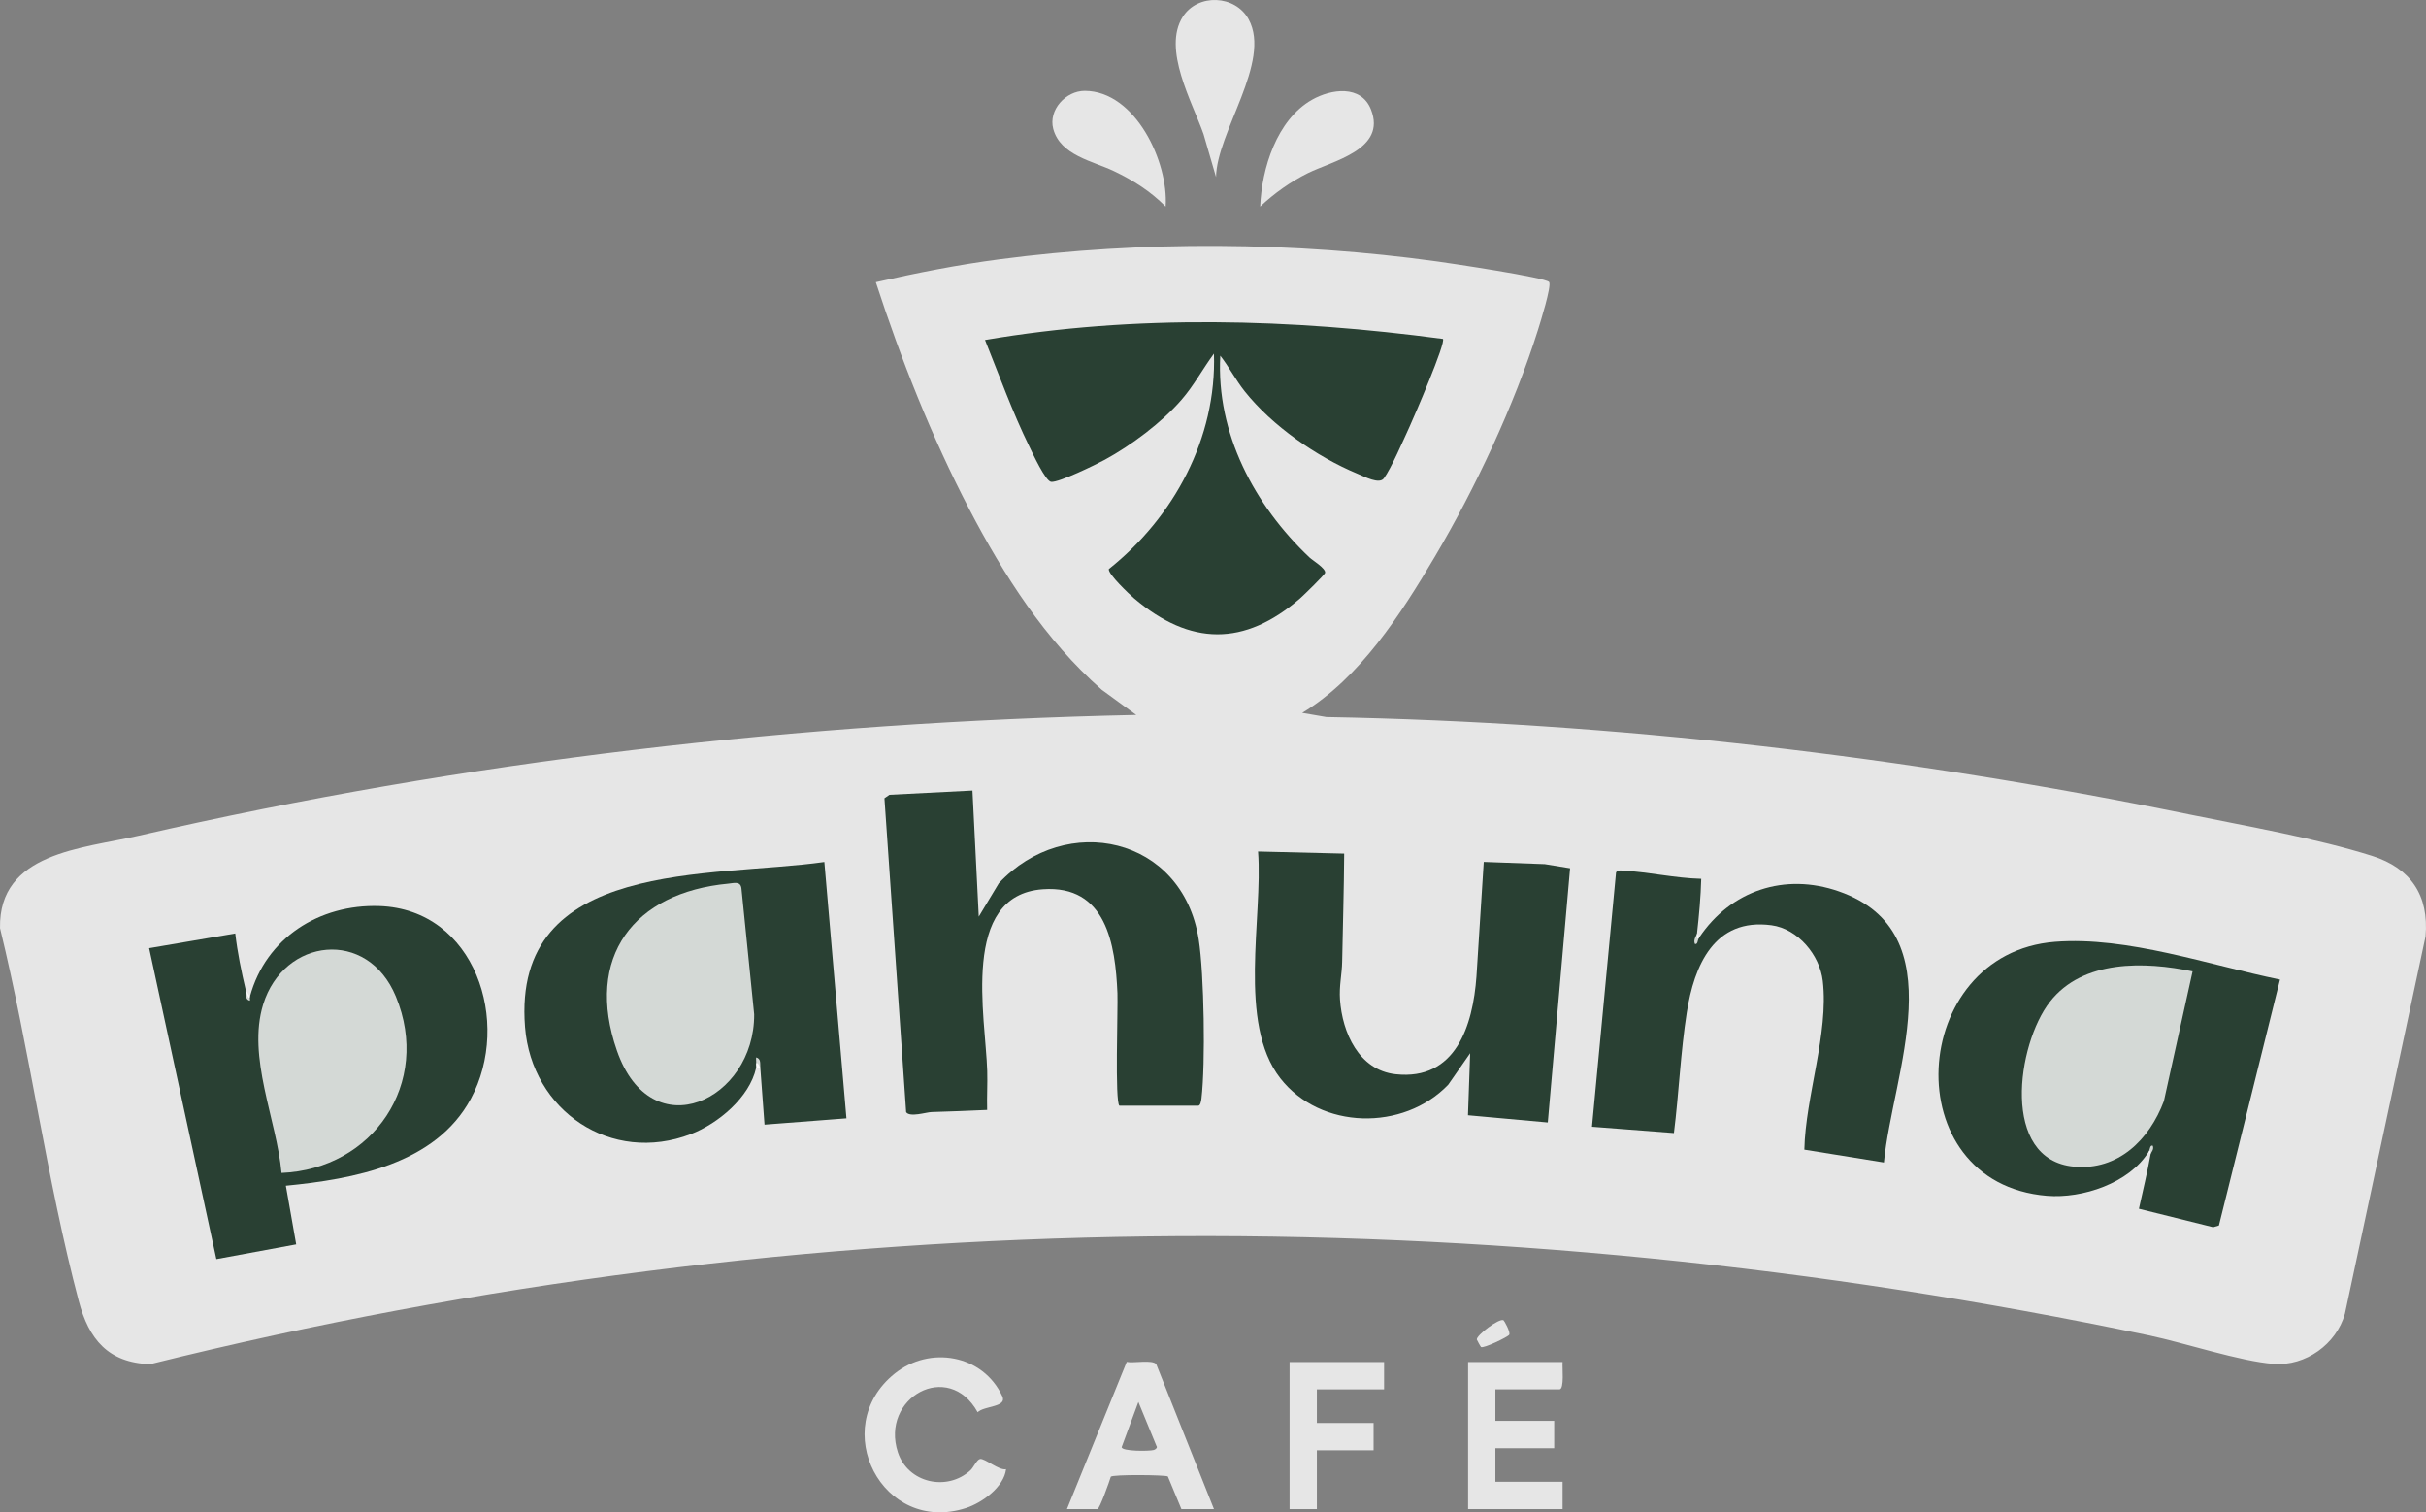
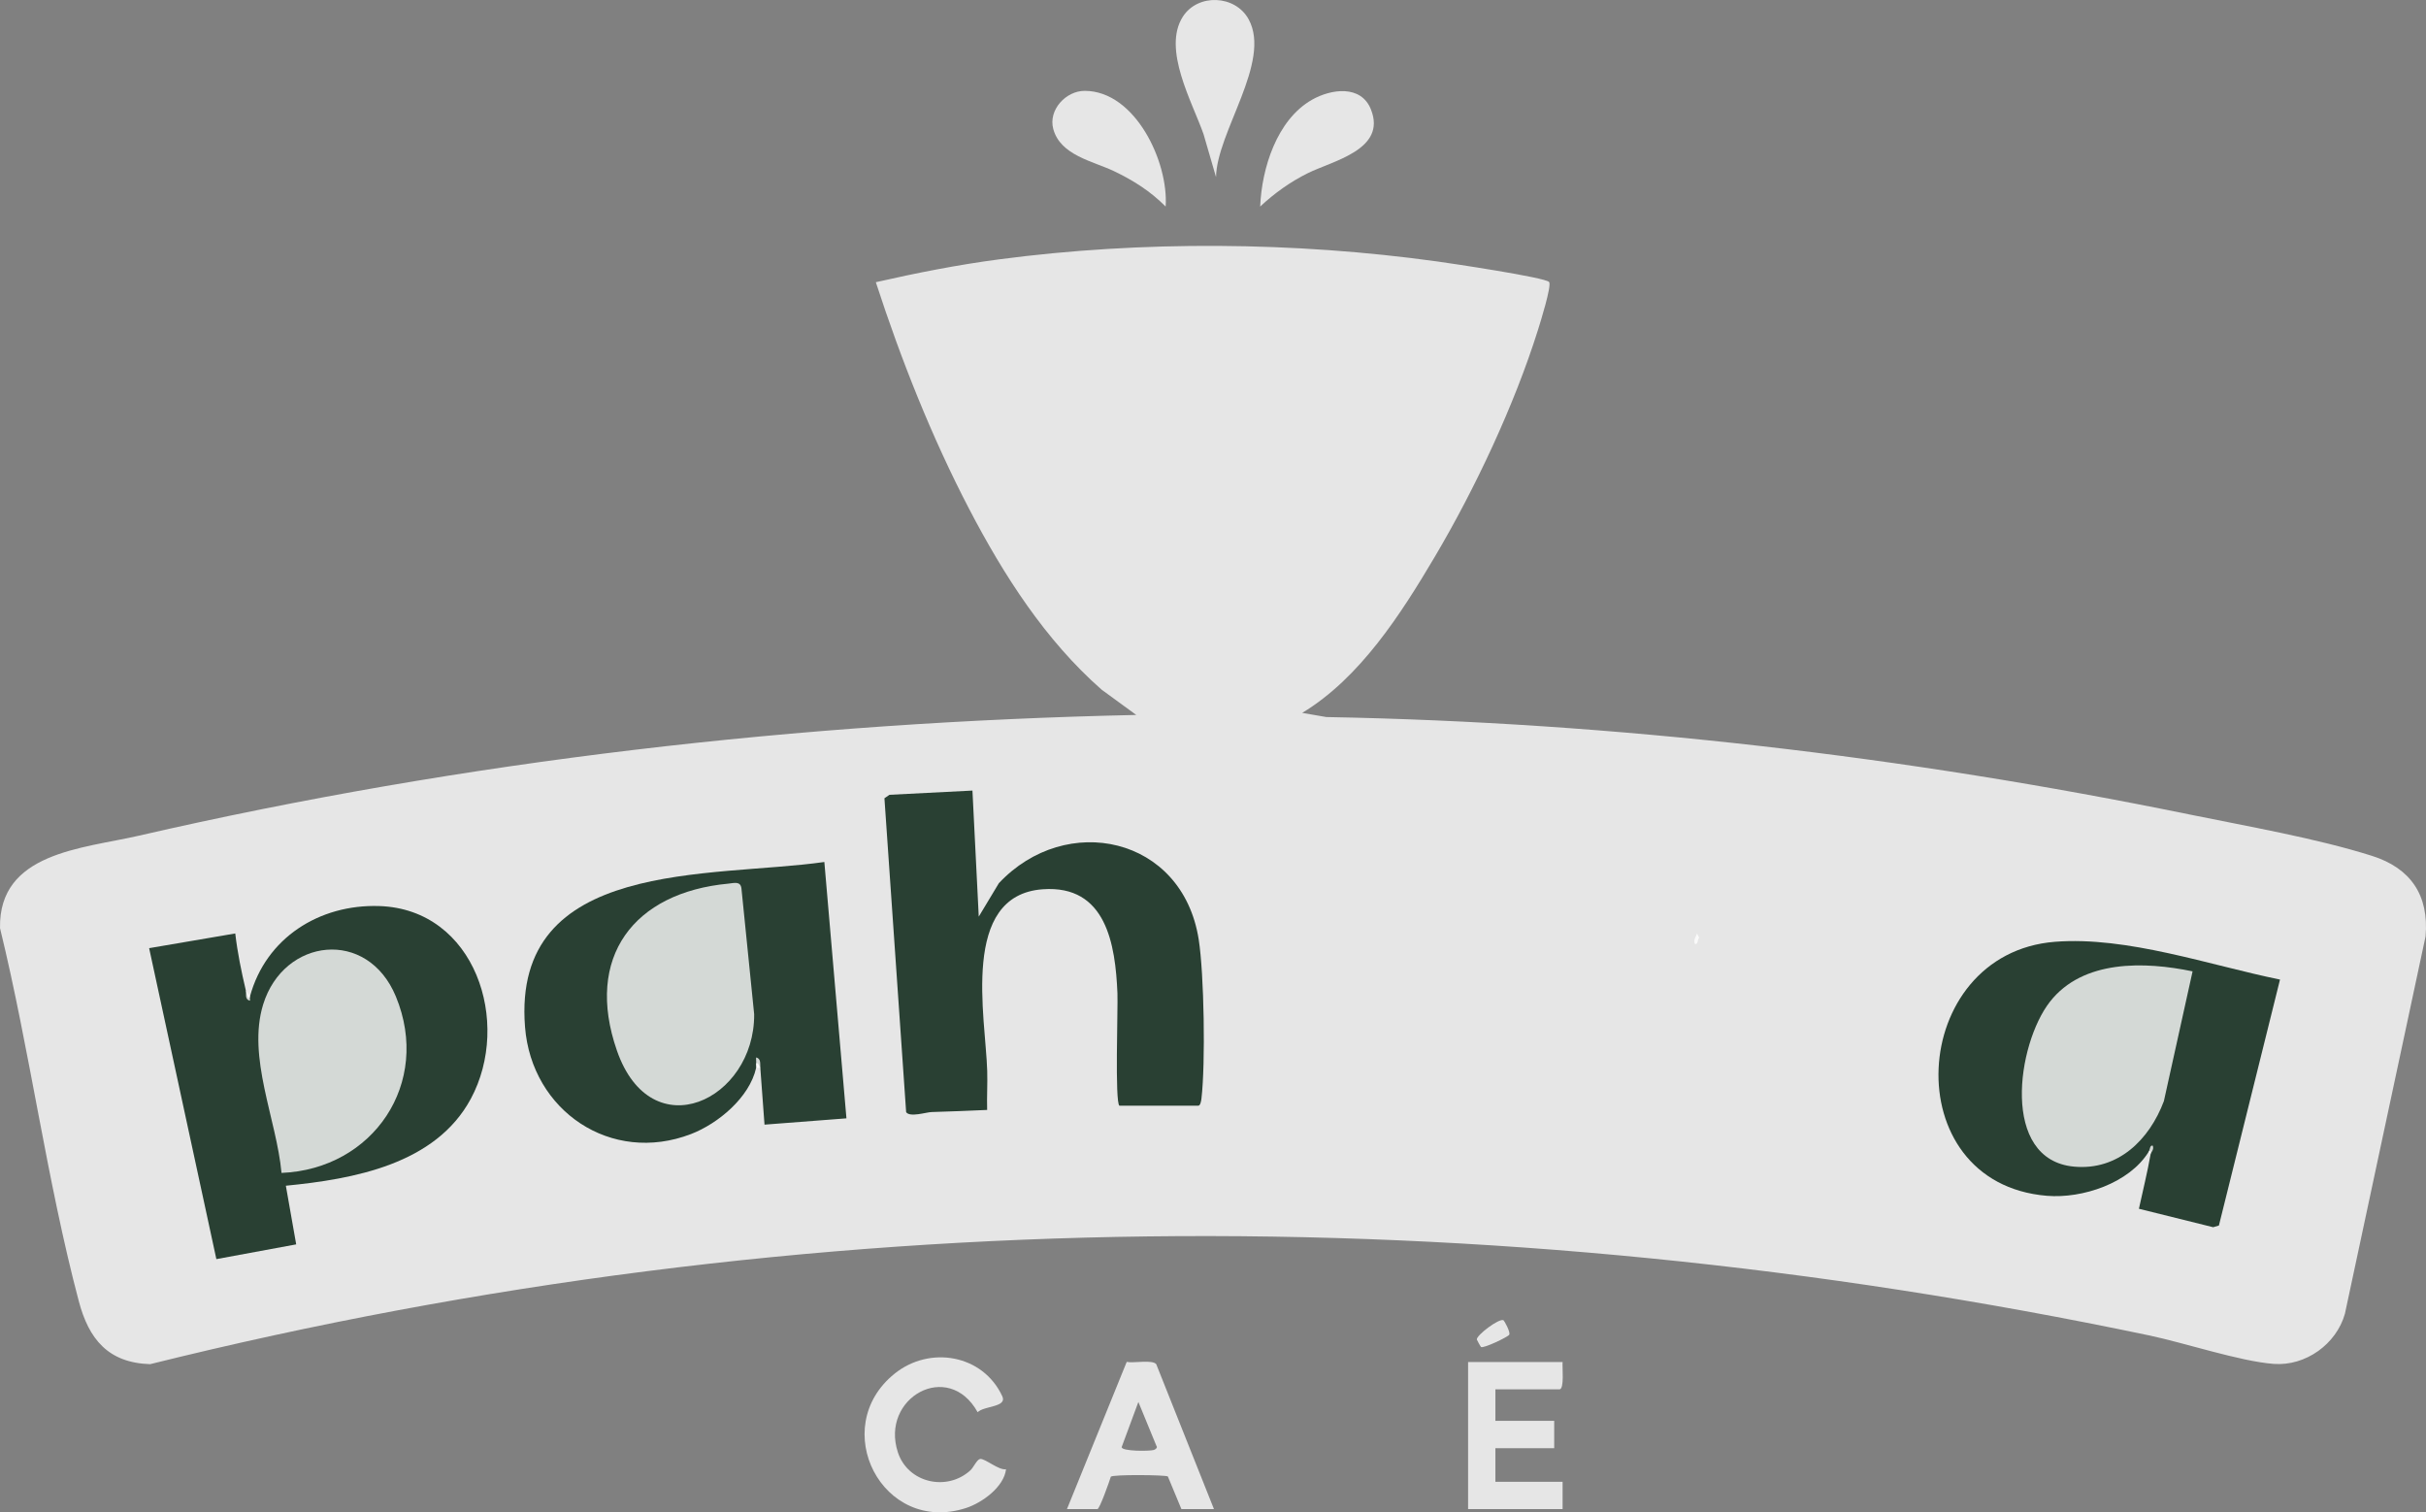
<svg xmlns="http://www.w3.org/2000/svg" width="300" height="187" viewBox="0 0 300 187" fill="none">
  <rect x="0" y="0" width="300" height="187" fill="#808080" stroke="none" />
  <path d="M161.029 88.149L164.016 88.663C199.798 89.317 235.662 93.53 270.675 100.695C277.814 102.156 286.481 103.661 293.329 105.831C298.091 107.341 300.39 110.686 299.946 115.785L289.975 162.444C288.921 166.194 285.118 168.941 281.178 168.648C277.014 168.339 270.185 166.053 265.74 165.12C183.862 147.935 99.862 148.487 18.564 168.68C13.362 168.512 10.982 165.575 9.742 160.887C5.777 145.911 3.687 129.867 0.002 114.762C-0.177 105.401 10.181 104.941 17.143 103.339C57.535 94.046 99.031 89.299 140.509 88.403L136.232 85.281C129.261 79.158 124.129 71.143 119.857 62.953C115.214 54.049 111.409 44.443 108.305 34.894C113.335 33.749 118.412 32.747 123.535 32.071C141.237 29.733 160.069 29.882 177.741 32.331C179.378 32.558 191.148 34.308 191.565 34.874C191.9 35.329 190.462 39.919 190.183 40.806C187.255 50.121 182.401 60.44 177.433 68.838C173.247 75.914 168.171 83.841 161.029 88.149Z" fill="white" fill-opacity="0.8" />
  <path d="M124.408 181.669C124.155 183.864 121.449 185.821 119.466 186.465C109.106 189.827 102.317 176.518 110.64 169.843C114.97 166.371 121.545 167.468 123.946 172.651C124.578 174.017 121.686 173.817 120.896 174.622C117.273 168.083 108.818 172.845 111.034 179.586C112.284 183.384 117.11 184.447 120.002 181.805C120.383 181.457 120.794 180.48 121.195 180.403C121.769 180.292 123.529 181.851 124.408 181.669Z" fill="white" fill-opacity="0.8" />
  <path d="M193.231 168.417C193.167 169.003 193.477 171.795 192.842 171.795H184.921V175.691H192.193V179.069H184.921V183.225H193.231V186.602H181.544V168.417H193.231Z" fill="white" fill-opacity="0.8" />
  <path d="M150.376 21.901L148.825 16.572C147.431 12.609 143.712 6.076 146.265 2.071C148.116 -0.833 152.764 -0.648 154.418 2.405C157.261 7.658 150.46 16.337 150.376 21.901Z" fill="white" fill-opacity="0.8" />
-   <path d="M171.156 168.417V171.795H162.845V175.951H169.858V179.328H162.845V186.602H159.469V168.417H171.156Z" fill="white" fill-opacity="0.8" />
  <path d="M144.143 25.539C142.243 23.632 140.167 22.317 137.746 21.159C135.161 19.924 131.117 19.218 130.243 15.933C129.622 13.6 131.794 11.224 134.148 11.233C140.405 11.255 144.522 20.061 144.144 25.539H144.143Z" fill="white" fill-opacity="0.8" />
  <path d="M155.835 25.539C156.021 20.827 157.893 14.807 162.241 12.335C164.607 10.99 168.303 10.457 169.529 13.527C171.516 18.503 164.798 19.887 161.713 21.419C159.547 22.494 157.597 23.893 155.835 25.538V25.539Z" fill="white" fill-opacity="0.8" />
  <path d="M185.928 163.253C186.013 163.302 186.826 164.74 186.628 165.046C186.447 165.325 183.473 166.754 183.145 166.56C183.1 166.534 182.633 165.69 182.625 165.637C182.542 165.122 185.412 162.95 185.928 163.253Z" fill="white" fill-opacity="0.8" />
-   <path d="M178.429 41.906C178.852 42.302 174.834 51.607 174.318 52.732C173.605 54.284 172.019 57.953 171.125 59.149C170.553 59.916 168.744 58.944 167.862 58.578C162.827 56.485 157.301 52.645 153.911 48.373C152.799 46.971 151.999 45.384 150.901 43.983C150.369 53.565 155.139 62.501 161.929 68.929C162.332 69.31 163.963 70.277 163.865 70.834C163.826 71.052 161.178 73.64 160.771 73.991C153.867 79.961 147.188 79.872 140.247 73.991C139.629 73.467 137.021 70.987 137.115 70.371C145.149 63.972 150.457 54.185 150.117 43.724C148.734 45.602 147.638 47.668 146.098 49.442C143.661 52.249 139.883 55.072 136.62 56.848C135.511 57.452 130.969 59.667 129.993 59.581C129.289 59.518 127.699 56.058 127.302 55.247C125.209 50.974 123.575 46.454 121.807 42.039C140.467 38.848 159.708 39.407 178.43 41.907L178.429 41.906Z" fill="#294033" />
  <path d="M138.431 136.724C137.844 136.35 138.259 124.64 138.183 122.816C137.929 116.794 136.81 109.388 128.942 109.959C118.695 110.703 121.887 125.805 122.08 132.427C122.127 134.029 122.024 135.645 122.071 137.245C119.779 137.361 117.487 137.423 115.19 137.506C114.511 137.531 112.519 138.186 112.054 137.52L109.369 98.704L109.993 98.277L120.253 97.755L121.033 113.342L123.52 109.209C131.817 100.354 146.21 103.39 148.229 116.143C148.907 120.431 149.08 131.506 148.573 135.828C148.542 136.089 148.454 136.723 148.17 136.723H138.431L138.431 136.724Z" fill="#294033" />
  <path d="M30.911 123.216C32.873 115.977 39.494 111.792 46.897 112.034C58.775 112.421 63.294 126.44 58.225 135.859C53.857 143.975 43.732 145.793 35.348 146.616L36.627 153.868L26.756 155.69L18.443 117.241L29.092 115.423C29.363 117.775 29.851 120.137 30.392 122.437C30.633 123.364 30.806 123.624 30.911 123.216H30.911Z" fill="#294033" />
-   <path d="M210.112 115.942C214.018 110.106 220.696 107.876 227.393 110.217C241.935 115.3 233.992 132.847 232.965 143.74L223.126 142.155C223.267 135.563 226.164 127.793 225.408 121.296C225.035 118.092 222.339 114.842 219.051 114.406C211.999 113.47 209.499 119.358 208.587 125.198C207.821 130.108 207.614 135.17 206.997 140.103L196.866 139.323L199.84 107.875C200.03 107.591 200.304 107.626 200.596 107.642C203.84 107.816 207.113 108.584 210.374 108.667C210.315 110.915 210.104 113.192 209.853 115.422C209.8 116.009 209.886 116.182 210.113 115.942L210.112 115.942Z" fill="#294033" />
-   <path d="M166.222 105.55C166.191 110.014 166.057 114.473 165.971 118.94C165.942 120.466 165.587 121.91 165.704 123.602C165.986 127.675 168.035 132.329 172.582 132.829C180.029 133.647 182.139 126.797 182.579 120.745L183.482 106.578L191.02 106.852L194.156 107.363L191.401 138.796L181.53 137.902L181.801 130.231L179.083 134.133C173.53 139.9 163.29 139.708 158.321 133.325C152.994 126.482 156.19 113.464 155.571 105.289L166.222 105.549L166.222 105.55Z" fill="#294033" />
  <path d="M265.95 142.699C265.949 142.289 265.863 142.203 265.69 142.44C263.292 146.299 257.515 148.224 253.127 147.862C234.271 146.305 235.924 117.878 254.123 116.453C263.059 115.753 273.23 119.348 281.946 121.125L274.391 151.536L273.683 151.746L264.499 149.465C264.993 147.213 265.542 144.975 265.949 142.7L265.95 142.699Z" fill="#294033" />
  <path d="M93.502 132.048C92.694 135.693 88.812 138.933 85.446 140.227C75.57 144.025 65.745 137.365 64.925 126.992C63.272 106.093 87.994 108.579 101.939 106.586L104.671 138.284L94.54 139.063C94.36 136.727 94.2 134.384 94.021 132.048C93.805 131.517 93.632 131.344 93.502 131.528C93.597 131.732 93.597 131.905 93.502 132.048V132.048Z" fill="#294033" />
  <path d="M94.021 132.048H93.761C93.598 131.966 93.511 131.793 93.501 131.529C93.531 131.275 93.478 131.005 93.503 130.75C94.134 130.914 93.981 131.538 94.02 132.048H94.021Z" fill="white" fill-opacity="0.8" />
  <path d="M210.112 115.942C209.893 116.27 209.969 116.812 209.596 116.72C209.349 116.184 209.827 115.649 209.853 115.423L210.112 115.942Z" fill="white" fill-opacity="0.8" />
  <path d="M30.911 123.216C30.873 123.356 30.937 123.569 30.908 123.735C30.22 123.577 30.494 122.871 30.392 122.437L30.911 123.216Z" fill="white" fill-opacity="0.8" />
  <path d="M265.95 142.699L265.69 142.44C265.901 142.101 265.842 141.573 266.207 141.661C266.42 142.116 265.984 142.512 265.95 142.699Z" fill="white" fill-opacity="0.8" />
  <path d="M93.761 132.048H93.502C93.535 131.9 93.482 131.698 93.502 131.529L93.761 132.048Z" fill="white" fill-opacity="0.8" />
  <path d="M142.978 168.676C142.496 168.097 140.169 168.578 139.331 168.399L131.939 186.603H135.705C135.98 186.603 137.194 183.163 137.364 182.6C137.564 182.307 144.116 182.365 144.417 182.565L146.094 186.603H150.12L142.979 168.677L142.978 168.676ZM142.68 179.291C142.136 179.447 138.747 179.471 138.702 178.942L140.772 173.355L143.006 178.791C143.19 179.008 142.866 179.238 142.68 179.291Z" fill="white" fill-opacity="0.8" />
  <path d="M34.812 145.033C34.214 138.44 30.531 130.71 32.543 124.199C35.086 115.969 45.447 114.731 48.955 123.221C53.385 133.942 46.136 144.567 34.811 145.033H34.812Z" fill="white" fill-opacity="0.8" />
  <path d="M271.136 120.109L267.587 136.153C265.792 140.933 261.925 144.761 256.473 144.255C247.355 143.408 249.403 129.114 253.491 123.872C257.571 118.638 265.224 118.878 271.136 120.109Z" fill="white" fill-opacity="0.8" />
  <path d="M90.074 109.262C90.731 109.201 91.566 108.912 91.685 109.837L93.261 125.421C93.323 136.038 80.541 142.13 76.29 129.911C72.266 118.342 78.377 110.352 90.074 109.262Z" fill="white" fill-opacity="0.8" />
</svg>